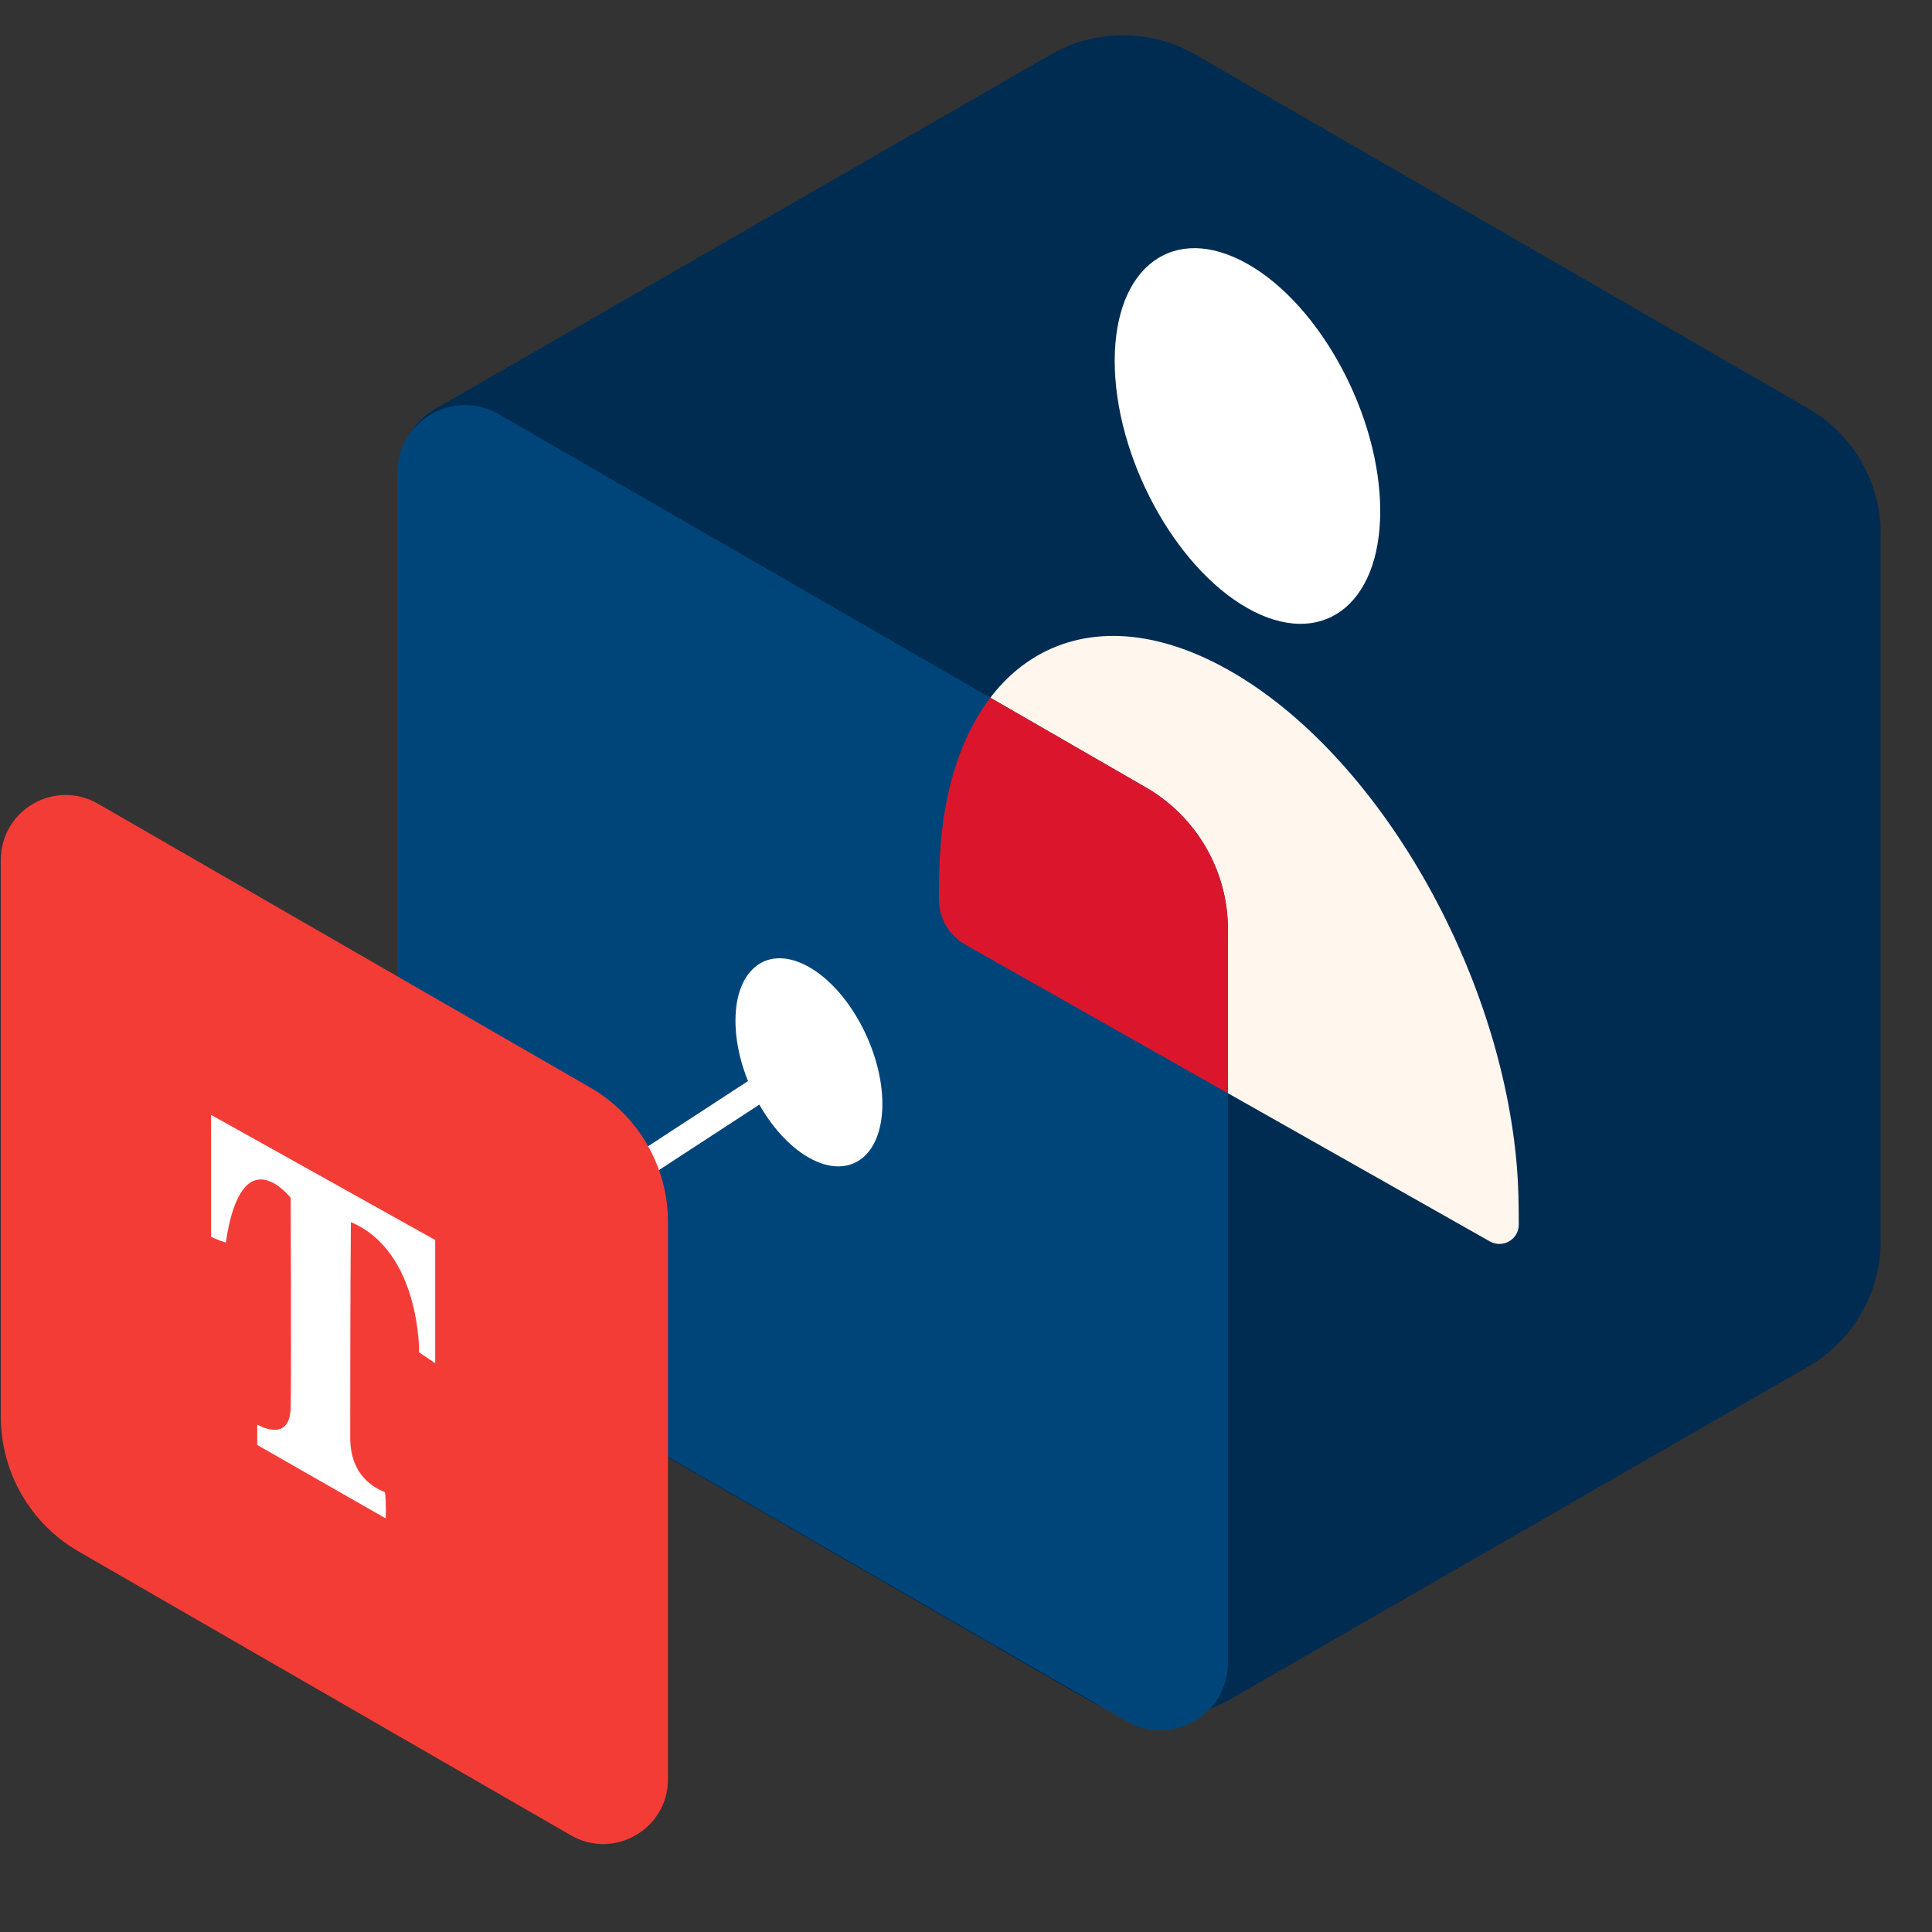
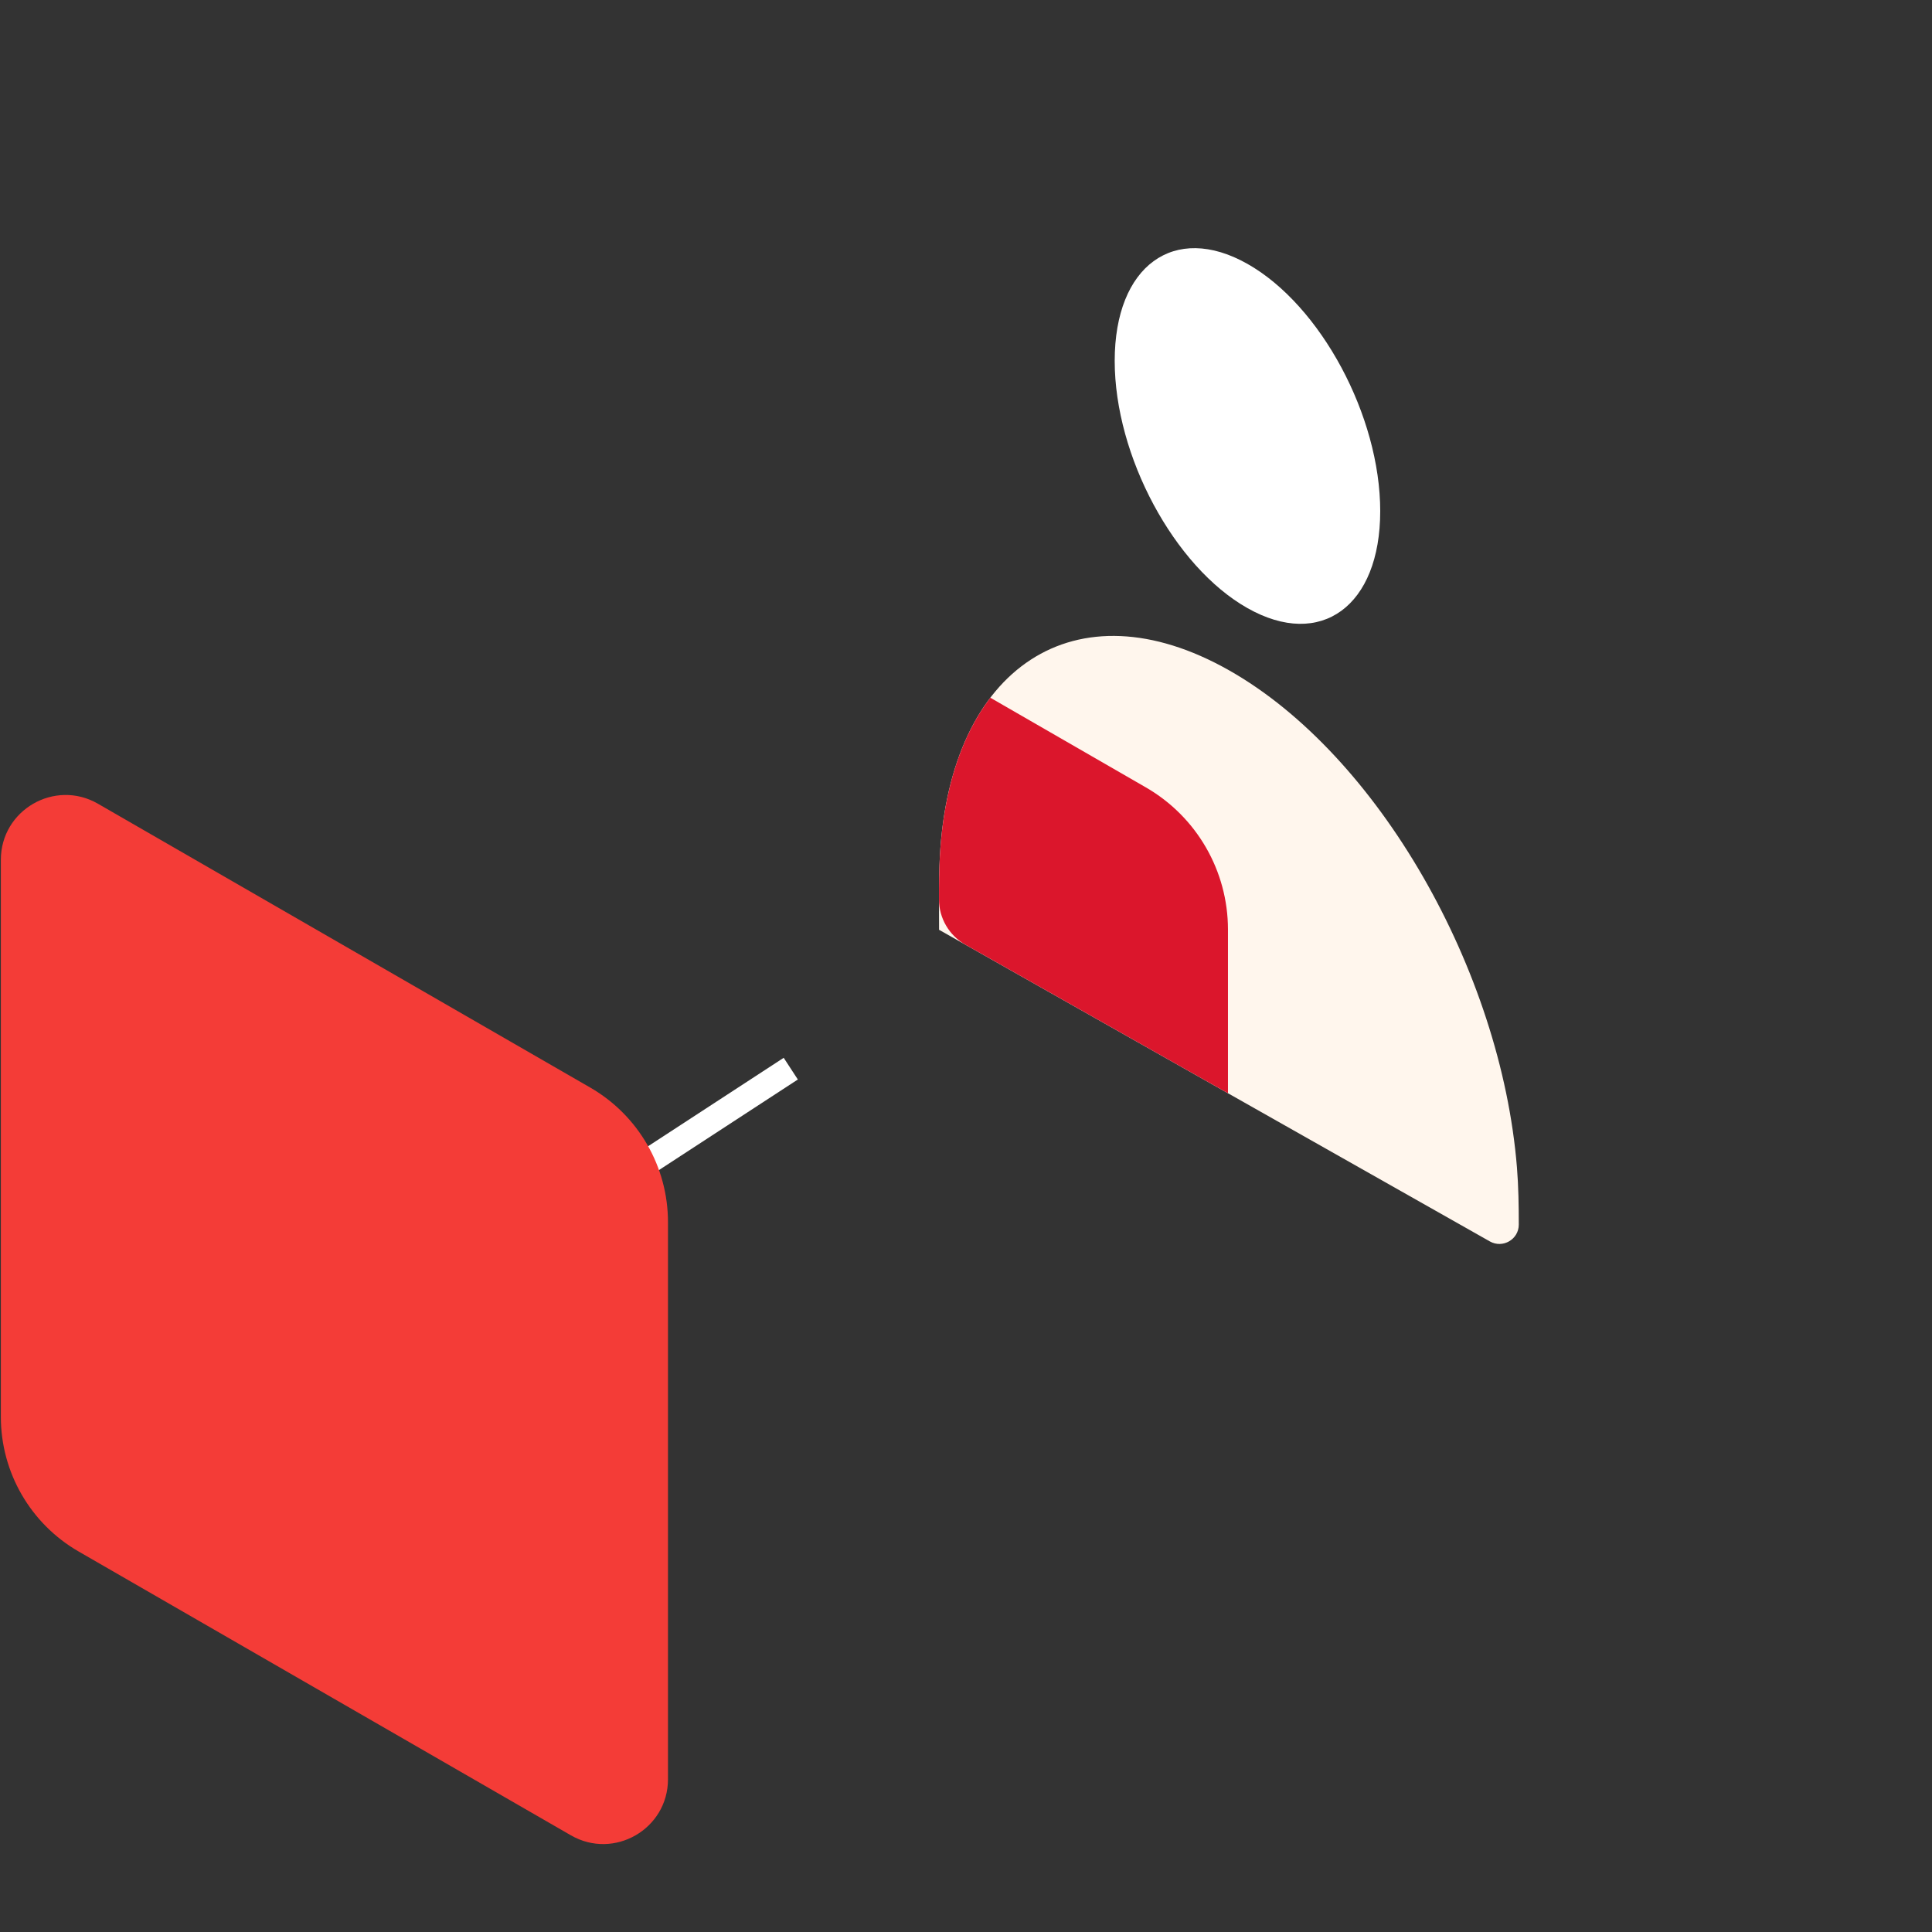
<svg xmlns="http://www.w3.org/2000/svg" width="150" height="150" viewBox="0 0 150 150" fill="none">
  <rect x="0" y="0" width="150" height="150" fill="#333333" stroke="none" />
-   <path d="M81.584 4.234C85.061 2.233 89.341 2.235 92.815 4.241L140.391 31.709C143.87 33.718 146.013 37.429 146.013 41.446V96.364C146.013 100.385 143.864 104.101 140.379 106.107L95.562 131.908C92.085 133.91 87.806 133.907 84.332 131.902L36.755 104.433C33.277 102.425 31.134 98.713 31.134 94.697V36.312C31.134 34.435 32.136 32.701 33.763 31.765L81.584 4.234Z" fill="#002C52" />
  <path d="M96.853 47.214C102.545 50.434 107.16 47.063 107.16 39.683C107.16 32.303 102.545 23.709 96.853 20.488C91.16 17.267 86.545 20.639 86.545 28.019C86.545 35.399 91.16 43.993 96.853 47.214Z" fill="#FFFFFF" />
  <path d="M117.917 95.08C117.917 96.228 116.672 96.95 115.673 96.384L72.909 72.189C72.913 70.289 72.867 68.383 72.97 66.485C73.772 51.773 83.512 45.303 95.414 52.037C107.003 58.593 116.542 75.349 117.776 90.645C117.895 92.121 117.917 93.6 117.917 95.08Z" fill="#FFF6ED" />
-   <path d="M30.849 36.707C30.849 32.67 35.218 30.145 38.716 32.162L88.961 61.132C92.907 63.407 95.338 67.615 95.338 72.17V129.088C95.338 133.126 90.969 135.65 87.471 133.634L37.226 104.664C33.28 102.389 30.849 98.18 30.849 93.626V36.707Z" fill="#00457A" />
  <path d="M95.339 84.879L74.956 73.346C73.691 72.631 72.905 71.29 72.903 69.838C72.901 68.719 72.91 67.601 72.97 66.485C73.254 61.272 74.661 57.093 76.888 54.17L88.961 61.131C92.907 63.406 95.339 67.615 95.339 72.17V84.879Z" fill="#DB162C" />
-   <path d="M62.804 89.882C65.954 91.667 68.507 89.799 68.507 85.71C68.507 81.621 65.954 76.86 62.804 75.075C59.654 73.291 57.101 75.159 57.101 79.248C57.101 83.336 59.654 88.098 62.804 89.882Z" fill="#FFFFFF" />
  <line x1="61.395" y1="82.97" x2="32.092" y2="102.078" stroke="#FFFFFF" stroke-width="2.011" />
-   <path d="M0.066 66.756C0.066 62.888 4.253 60.469 7.604 62.401L45.824 84.437C49.56 86.591 51.862 90.576 51.862 94.889V138.139C51.862 142.007 47.676 144.426 44.324 142.494L6.105 120.458C2.369 118.303 0.066 114.319 0.066 110.006V66.756Z" fill="#F43C37" />
-   <path d="M16.387 86.557L33.789 96.273V105.841L32.542 104.998C32.542 104.998 32.646 97.165 27.244 94.885C27.192 99.743 27.192 110.203 27.192 111.641C27.192 113.078 27.659 114.962 29.893 115.854C29.997 116.747 29.945 117.887 29.945 117.887L19.971 112.186V110.6C19.971 110.6 22.517 112.136 22.569 109.261C22.619 106.478 22.569 93.001 22.569 93.001C22.569 93.001 18.776 88.094 17.53 96.471C17.01 96.323 16.387 96.025 16.387 96.025V86.557V86.557Z" fill="white" />
+   <path d="M0.066 66.756C0.066 62.888 4.253 60.469 7.604 62.401L45.824 84.437C49.56 86.591 51.862 90.576 51.862 94.889V138.139C51.862 142.007 47.676 144.426 44.324 142.494L6.105 120.458C2.369 118.303 0.066 114.319 0.066 110.006V66.756" fill="#F43C37" />
</svg>